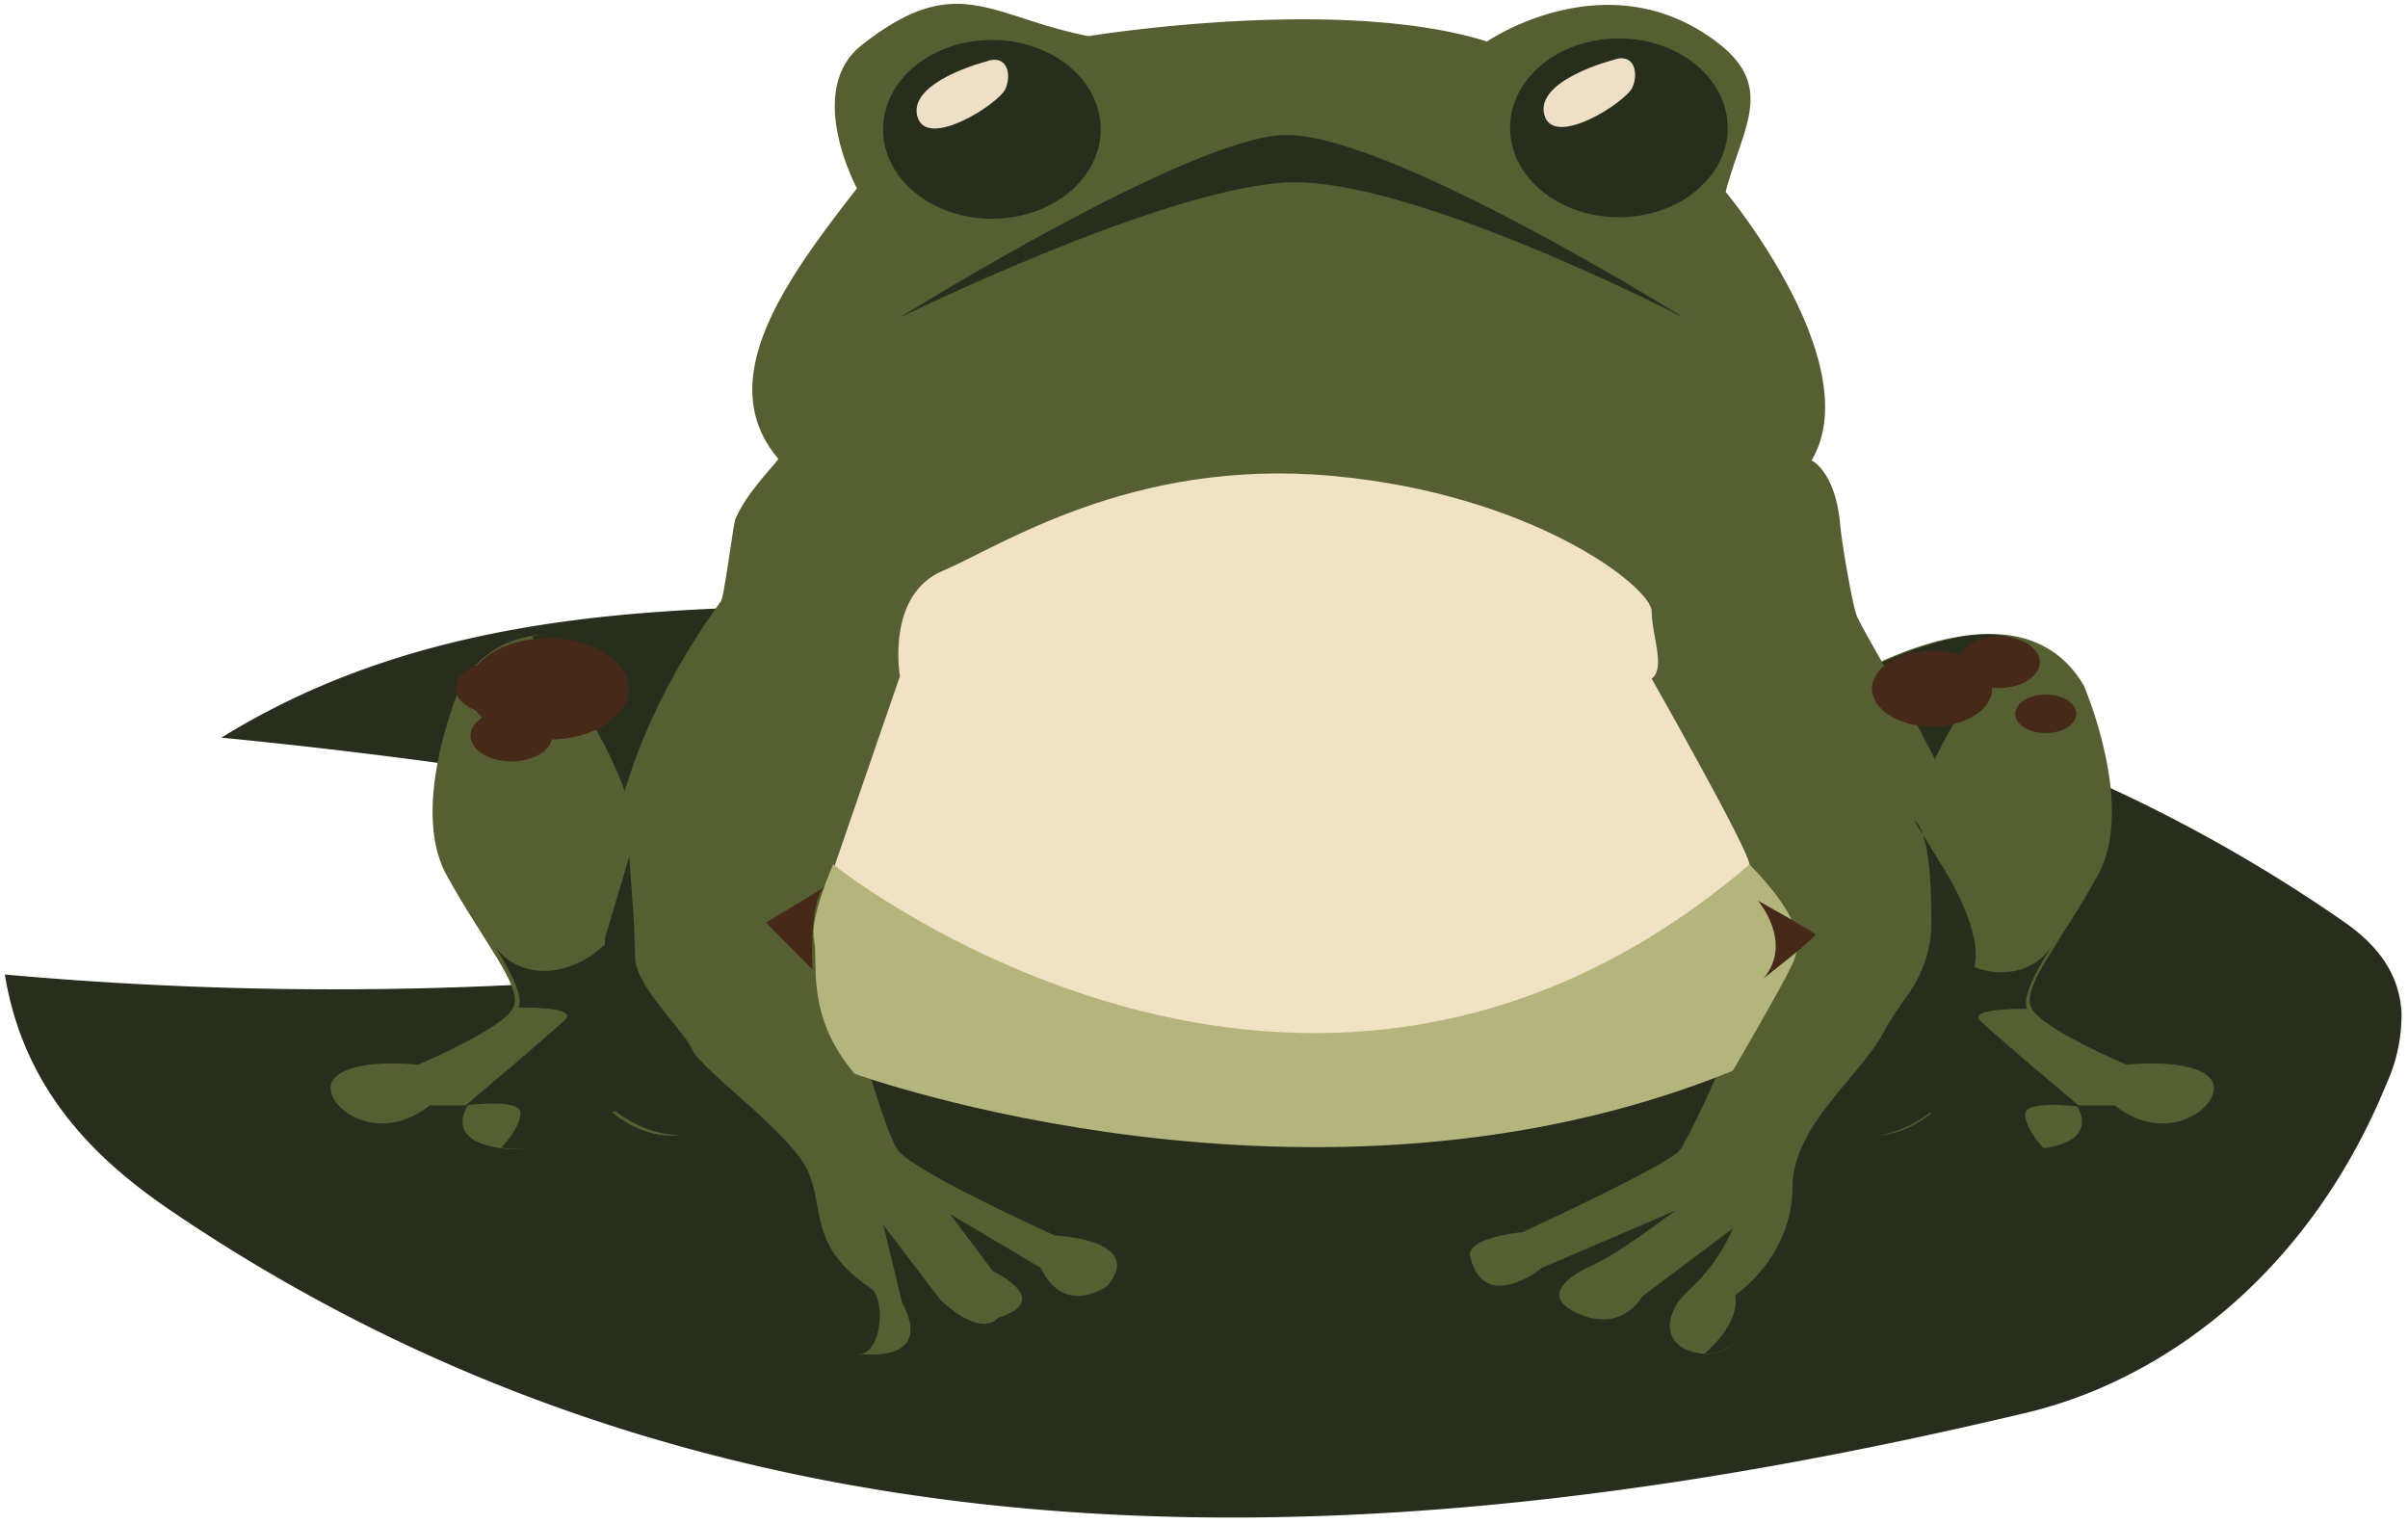
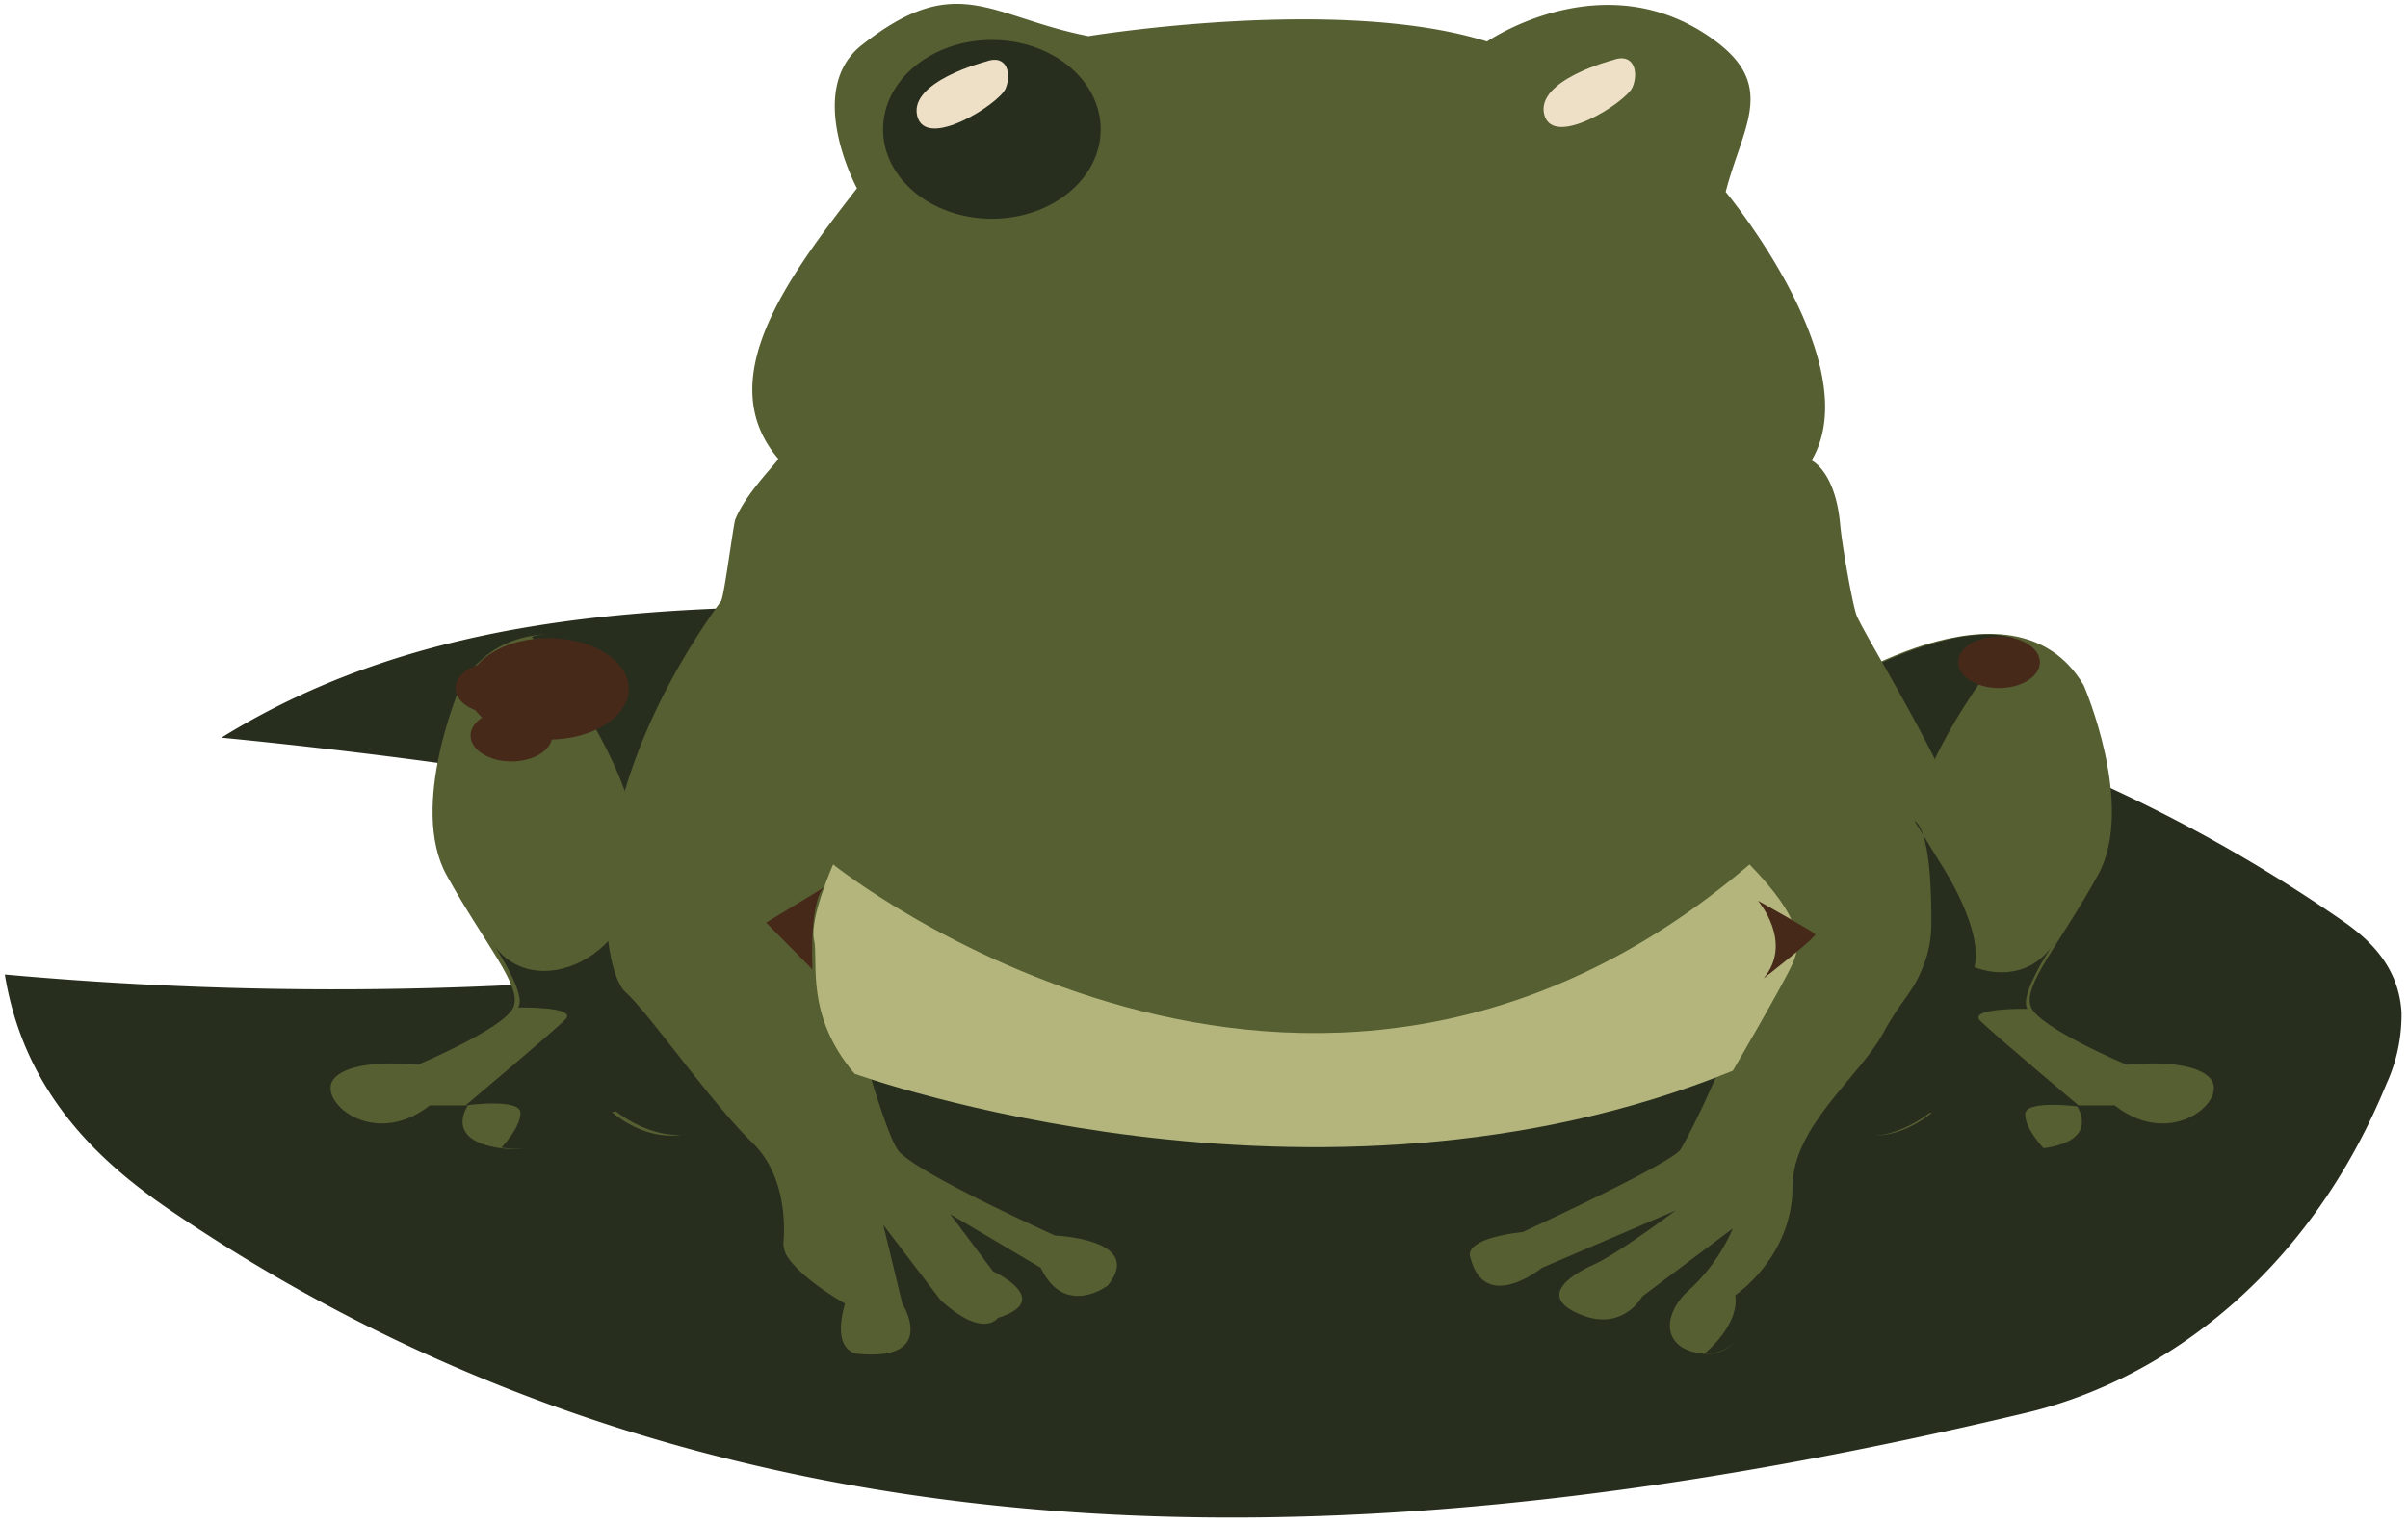
<svg xmlns="http://www.w3.org/2000/svg" width="324" height="205" fill="none" viewBox="0 0 324 205">
  <path fill="#282E1E" d="M29.794 99.238a792.157 792.157 0 0 1 115.038 19.9c-8.846 5.666-18.464 7.334-27.954 8.7A493.925 493.925 0 0 1 .651 131.102c2.62 16.1 12.928 25.393 22.5 31.877 77.2 52.314 166.544 46.8 249.461 27.091 18.746-4.454 38.12-18.892 48.5-44.277a22.226 22.226 0 0 0 2.016-9.6c-.363-6.2-4.4-9.869-7.963-12.337-60.232-41.668-127.979-42.35-193.594-42.36-31.307-.01-63.586.285-91.777 17.742Z" />
  <path fill="#565F32" d="M97.325 93.397S71.636 75.97 62.002 92.18c0 0-7.064 16.21-1.927 25.53 5.137 9.32 10.276 14.993 8.992 17.83-1.284 2.837-12.845 7.7-12.845 7.7s-8.67-1.013-11.239 1.824c-2.569 2.837 5.138 9.725 12.845 3.647h5.137s-3.21 4.457 3.854 5.673c7.065 1.216 8.991-3.647 8.991-3.647l6.422-1.216s6.423 6.078 13.487 1.621c0 0 1.927-4.458-2.569-5.268-4.496-.81 4.175-31.136 4.175-31.136V93.397Zm147.712 0s25.689-17.426 35.323-1.217c0 0 7.064 16.21 1.927 25.53-5.137 9.32-10.276 14.993-8.992 17.83 1.284 2.837 12.845 7.7 12.845 7.7s8.67-1.013 11.239 1.824c2.569 2.837-5.138 9.725-12.845 3.647h-5.137s3.211 4.457-3.854 5.673c-7.065 1.216-8.991-3.647-8.991-3.647l-6.422-1.216s-6.423 6.078-13.487 1.621c0 0-1.927-4.458 2.569-5.268 4.496-.81-4.175-31.136-4.175-31.136V93.397Z" />
  <path fill="#282E1E" d="M270.974 85.847s-13.937 16.055-14.4 29.622c-.463 13.567 14.4 20.11 19.814 11.368 0 0-4.863 7.061-3.578 8.884 0 0-8.172-.165-6.334 1.64 1.838 1.805 13.4 11.531 13.4 11.531s-7.385-1.013-7.385 1.013 2.568 4.66 2.568 4.66-6.422 1.418-8.991-3.647l-6.422-1.217s-7.065 5.877-13.487 1.622l-10.918-55.11 9.313-2.635s17.199-10.596 26.42-7.73Zm-199.43-.181s13.938 16.054 14.4 29.621c.462 13.567-14.4 20.109-19.813 11.367 0 0 4.862 7.062 3.578 8.886 0 0 8.172-.166 6.334 1.639-1.838 1.805-13.4 11.531-13.4 11.531s7.386-1.014 7.386 1.013-2.569 4.66-2.569 4.66 6.422 1.418 8.991-3.647l6.423-1.216s7.064 5.876 13.486 1.621l10.918-55.11-9.312-2.634s-17.2-10.6-26.422-7.731Z" />
  <path fill="#565F32" d="M98.93 69.889c-.25.627-1.5 10.405-1.914 10.98-19.842 27.54-16.035 49.743-12.857 52.601 3.211 2.89 11.56 14.932 17.033 20.216 4.517 4.363 4.412 11.052 4.237 13.254-.066.709.097 1.42.467 2.029 1.905 3.089 7.806 6.408 7.806 6.408-1.927 6.744 1.8 6.763 1.8 6.763 10.787.983 5.91-6.763 5.91-6.763l-2.569-10.6 7.707 10.115c5.78 5.3 7.707 2.409 7.707 2.409 7.707-2.409-.642-6.262-.642-6.262l-5.78-7.707 12.2 7.225c3.211 6.744 8.991 2.408 8.991 2.408 5.138-6.262-7.064-6.743-7.064-6.743s-19.267-8.671-21.194-11.561c-1.927-2.89-5.78-17.341-5.78-17.341 73.214 26.975 118.17-.482 118.17-.482 1.285 1.446-5.78 15.9-7.064 17.823-1.284 1.923-21.196 11.087-21.196 11.087-8.349.963-7.064 3.372-7.064 3.372 1.926 7.707 9.633 1.445 9.633 1.445l17.982-7.707s-7.706 5.78-10.918 7.225c-3.212 1.445-7.706 4.336-1.926 6.744 5.78 2.408 8.349-2.408 8.349-2.408l12.2-9.153a24.268 24.268 0 0 1-5.78 8.189c-3.853 3.372-3.853 8.189 1.927 8.671 5.78.482 7.064-8.189 7.064-8.189 5.78-6.262 9.634-17.823 10.276-20.713.642-2.89 17.982-26.493 19.267-34.2.524-3.147-1.735-9.025-4.724-15.174-4.331-8.91-10.192-18.388-11.332-20.953-.544-1.224-2-9.513-2.248-12.283-.642-7.226-3.853-8.671-3.853-8.671 7.707-13.006-11.56-36.127-11.56-36.127 2.253-8.712 6.839-14.138-1.285-20.231-14.771-11.08-30.827 0-30.827 0-19.909-6.262-53.626-.723-53.626-.723-13.315-2.61-17.661-8.911-30.506 1.205-7.763 6.114-.642 19.267-.642 19.267-9.4 12.1-19.588 25.77-10.6 36.368.187.212-4.287 4.477-5.775 8.187Z" />
-   <path fill="#F0E2C3" d="m111.454 118.926 9.633-27.961s-1.927-10.941 5.78-14.182c7.707-3.241 25.368-15.2 52.342-12.765 26.974 2.435 43.029 14.993 43.029 18.235 0 3.242 1.927 7.578 0 9.057 0 0 12.921 22.753 13.166 24.982.245 2.229-9.312 30.391-9.312 30.391h-94.149l-15.03-9.725-5.459-18.032Z" />
  <path fill="#B3B57C" d="M114.986 144.455s61.975 22.49 118.17-.406c0 0 6.743-11.548 8.028-14.385 1.285-2.837 1.284-6.078-5.78-13.372-59.727 51.058-123.308 0-123.308 0s-3.211 7.294-2.569 10.13c.642 2.836-1.284 10.126 5.459 18.033Z" />
  <path fill="#282E1E" d="M133.459 29.429c8.087 0 14.643-5.385 14.643-12.028 0-6.643-6.556-12.028-14.643-12.028s-14.643 5.385-14.643 12.028c0 6.643 6.556 12.028 14.643 12.028Z" />
  <path fill="#EEE0C6" d="M132.623 8.29s-10.383 2.675-9.205 7.325c1.178 4.65 11-1.665 11.869-3.662.869-1.997.226-4.755-2.664-3.663Z" />
-   <path fill="#282E1E" d="M217.821 29.227c8.087 0 14.643-5.385 14.643-12.028 0-6.643-6.556-12.028-14.643-12.028s-14.643 5.385-14.643 12.028c0 6.643 6.556 12.028 14.643 12.028Z" />
  <path fill="#EEE0C6" d="M216.986 8.088s-10.383 2.674-9.206 7.323c1.177 4.65 11-1.664 11.869-3.661.869-1.997.227-4.755-2.663-3.662Z" />
-   <path fill="#282E1E" d="M120.989 42.766S158.88 19.09 172.367 18.18c13.487-.91 54.224 24.585 54.224 24.585s-36.884-19.122-53.582-18.211c-16.891.92-52.02 18.21-52.02 18.21ZM81.44 126.057s-.813 12.117 2.077 15.156c2.89 3.039 17.046 17.2 17.032 17.007-.014-.193 3.963 1.793 4.7 12.857 0 0 4.6 4.175 7.806 5.39 0 0-2.187 4.9 1.8 5.69s4.3-7.5 2.378-8.79c-8.349-5.612-6.271-10.424-8.434-15.616-2.163-5.192-14.365-13.7-15.65-16.538-1.285-2.838-7.707-8.51-7.707-12.562s-.783-13.364-.783-13.364l-3.219 10.77Z" />
  <path fill="#462919" d="m111.292 119.133-8.212 4.983s6.15 6.243 6.234 6.31c.004 0-.549-10.296 1.978-11.293Z" />
  <path fill="#282E1E" d="M261.186 116.292s7.322 11.019 3.615 15.64c0 0-7.561 13.941-11.352 16.432 0 0-6.485 8.045-6.806 9.463-.321 1.418-6.744 15.2-10.276 17.425 0 0-1.6 7.091-7.064 6.888 0 0 4.816-3.849 4.174-7.9 0 0 7.707-5.125 7.707-14.588 0-8.1 9.083-14.872 12.2-20.667 2.524-4.687 3.958-5.222 5.478-9.227.64-1.671.979-3.442 1-5.231.044-4.2-.138-12.8-2.3-14.146l3.624 5.911Z" />
  <path fill="#462919" d="M236.536 121.171s4.834 5.6.756 10.452c0 0 7.237-5.609 6.949-5.96-.288-.351-7.705-4.492-7.705-4.492ZM73.787 99.5c5.973 0 10.815-3.056 10.815-6.825s-4.842-6.824-10.815-6.824-10.815 3.055-10.815 6.824c0 3.769 4.842 6.824 10.815 6.824Z" />
  <path fill="#462919" d="M66.775 96.03c3.037 0 5.498-1.552 5.498-3.468s-2.461-3.47-5.498-3.47c-3.036 0-5.498 1.554-5.498 3.47 0 1.916 2.462 3.469 5.498 3.469Z" />
  <path fill="#462919" d="M68.812 102.434c3.037 0 5.498-1.553 5.498-3.469s-2.461-3.469-5.498-3.469c-3.036 0-5.498 1.553-5.498 3.47 0 1.915 2.462 3.468 5.498 3.468Zm200.156-9.871c3.037 0 5.498-1.553 5.498-3.469s-2.461-3.469-5.498-3.469c-3.036 0-5.498 1.553-5.498 3.469s2.462 3.469 5.498 3.469Z" />
-   <path fill="#462919" d="M259.965 97.746c4.465 0 8.084-2.284 8.084-5.101s-3.619-5.101-8.084-5.101-8.084 2.284-8.084 5.1c0 2.818 3.619 5.102 8.084 5.102Zm15.292.878c2.27 0 4.109-1.16 4.109-2.593 0-1.432-1.839-2.593-4.109-2.593-2.269 0-4.109 1.16-4.109 2.593 0 1.432 1.84 2.593 4.109 2.593Z" />
</svg>